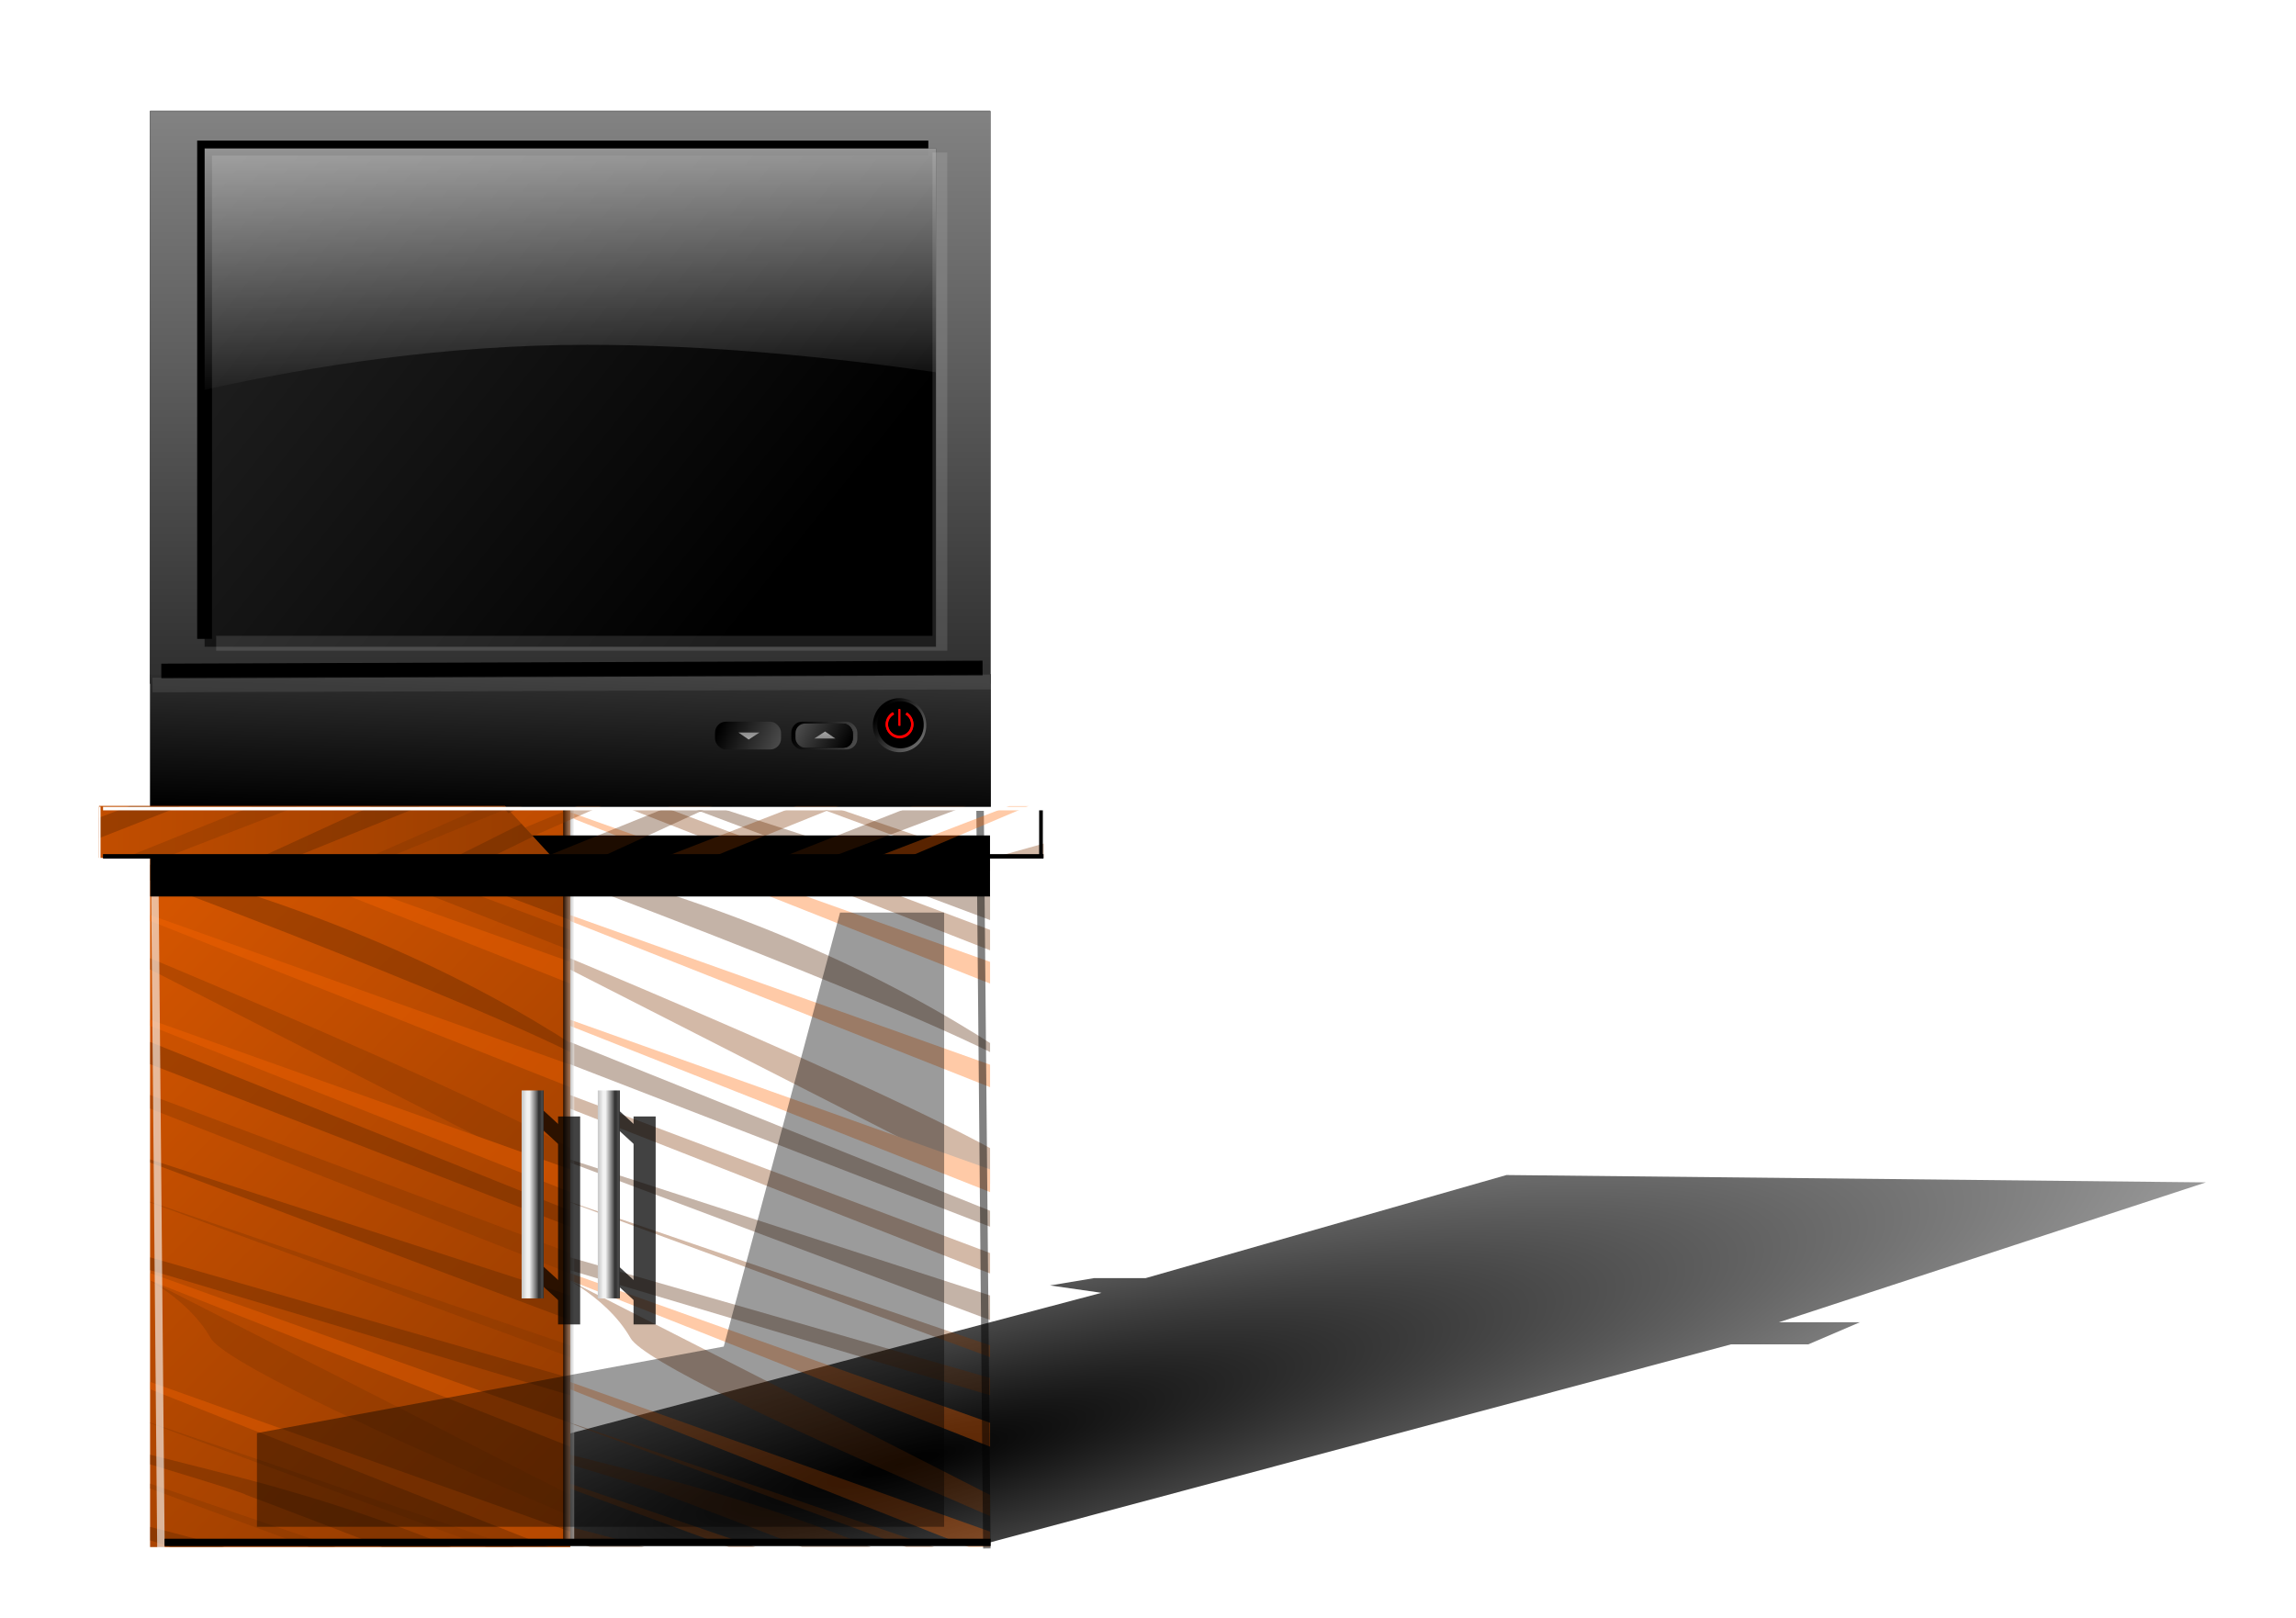
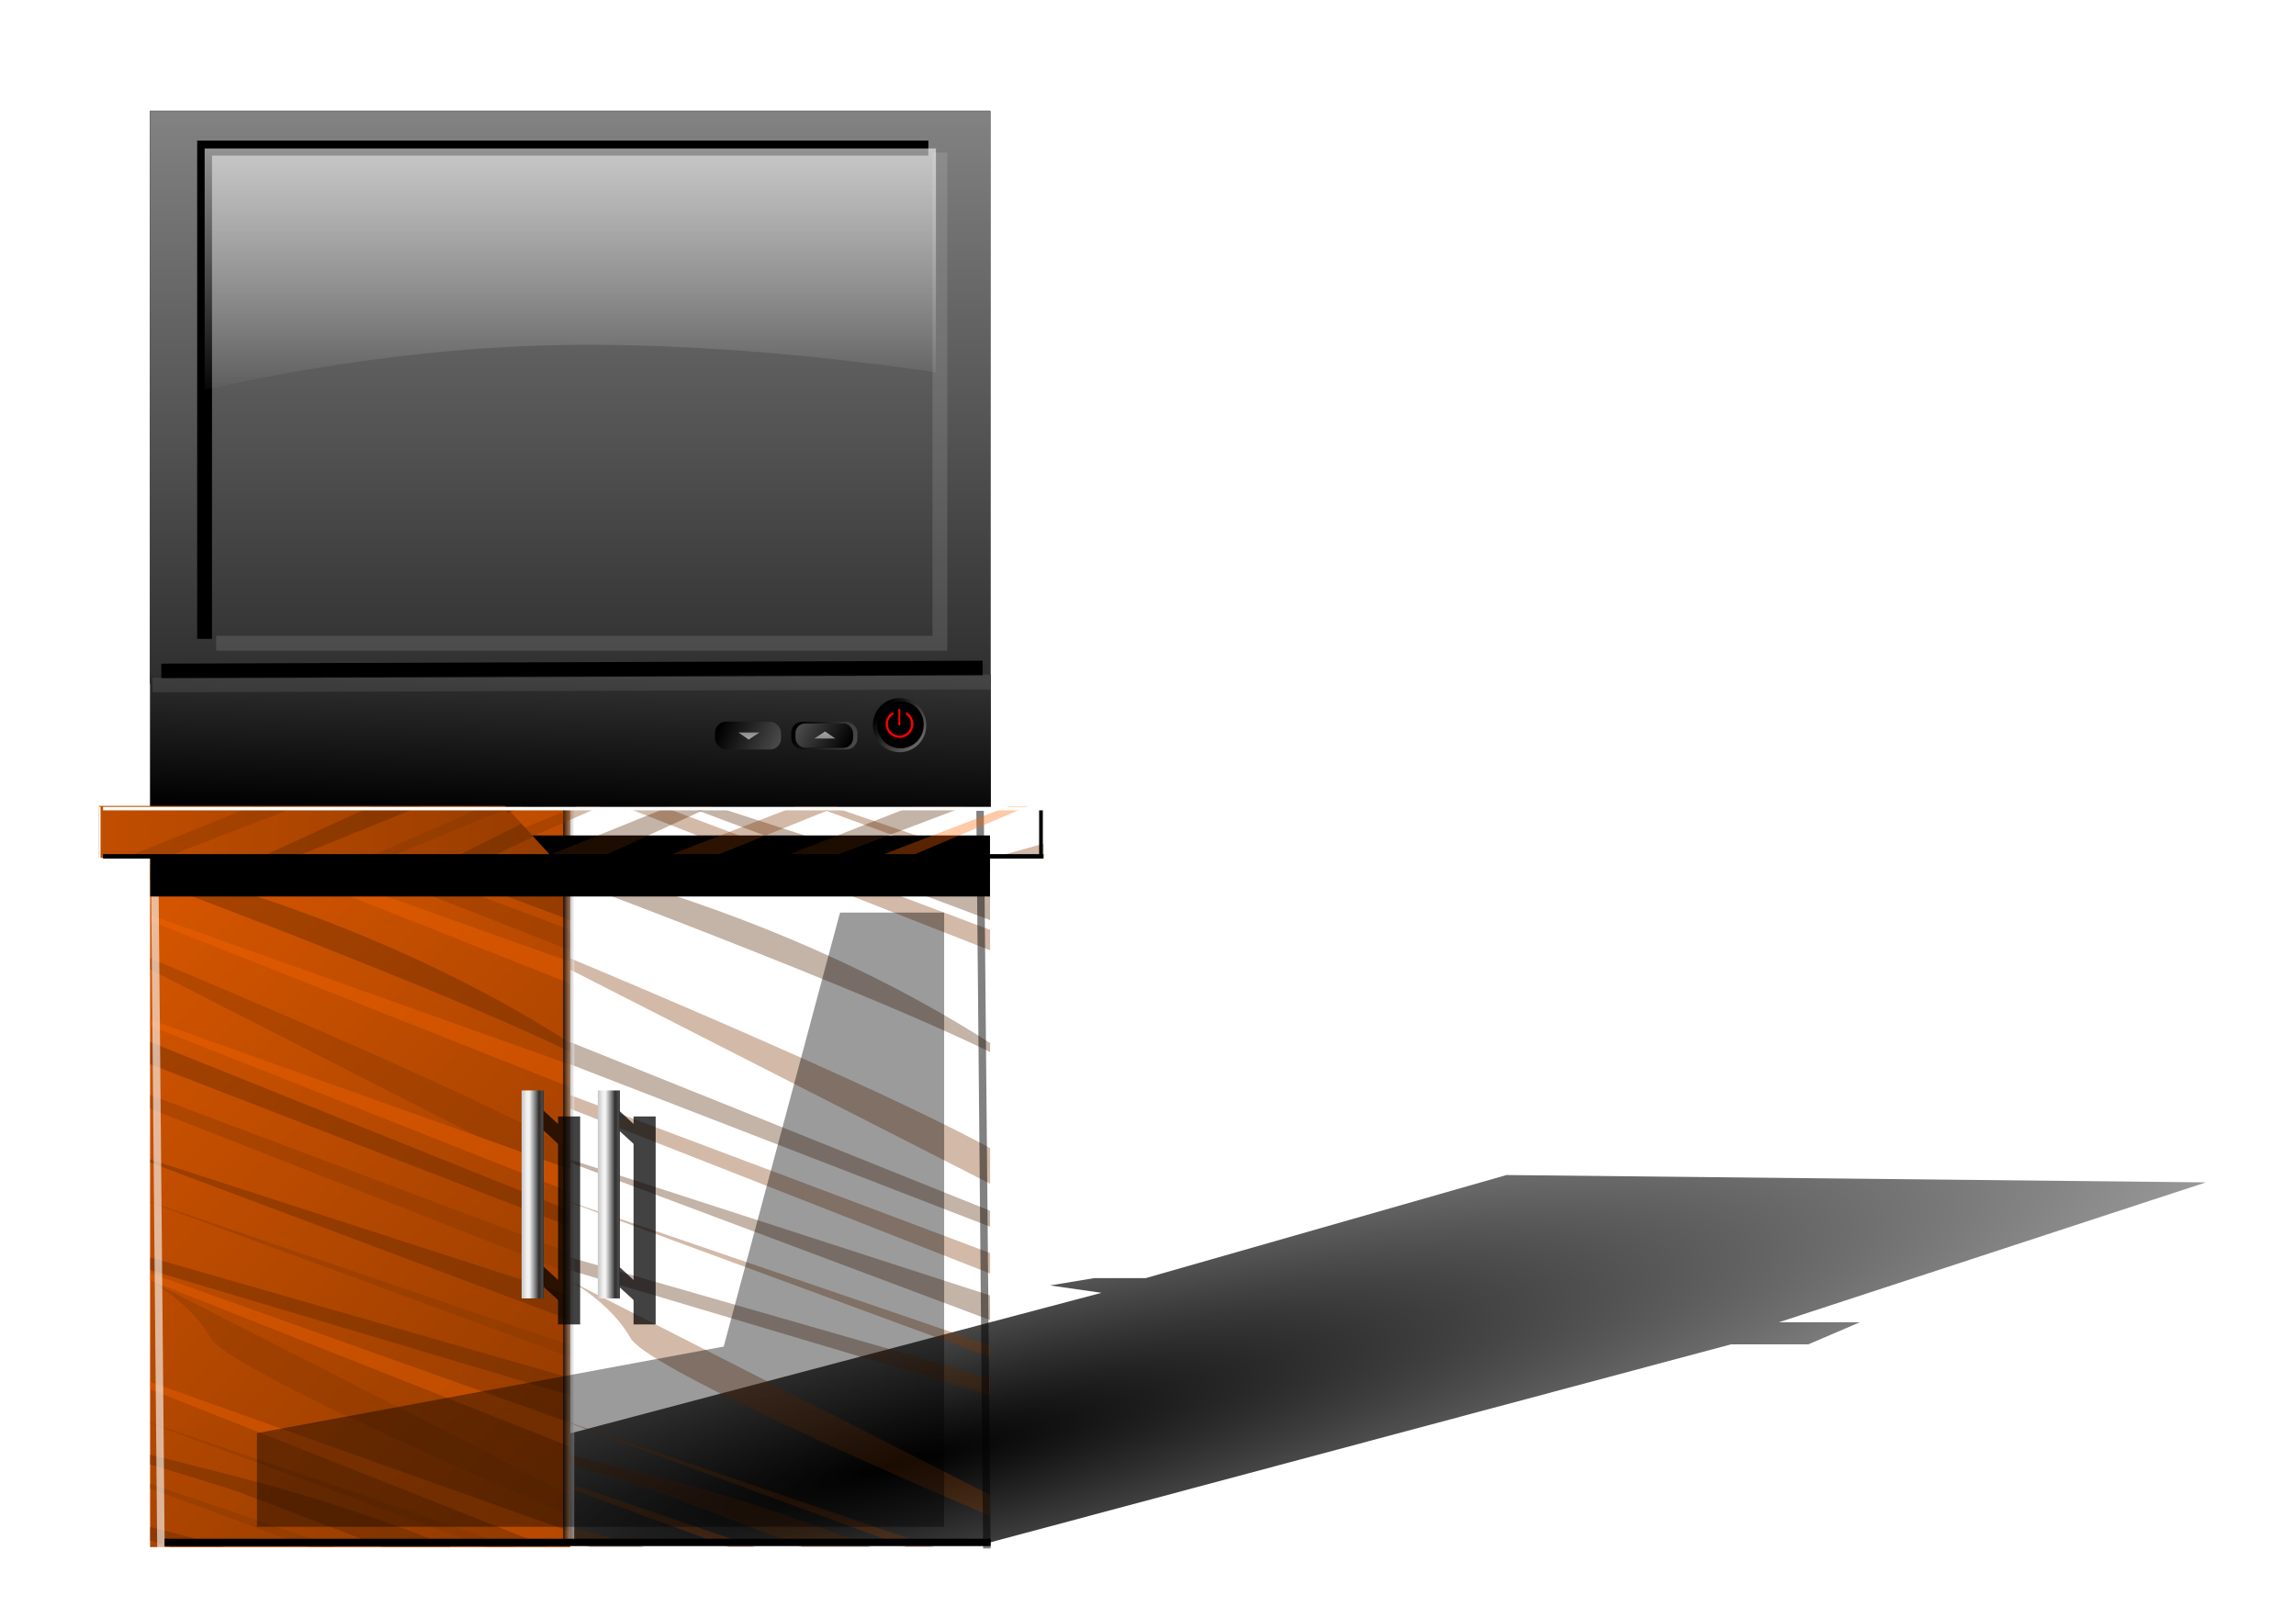
<svg xmlns="http://www.w3.org/2000/svg" xmlns:xlink="http://www.w3.org/1999/xlink" viewBox="0 0 744.09 524.41">
  <defs>
    <filter id="E" height="2.48" width="1.493" color-interpolation-filters="sRGB" y="-.74" x="-.247">
      <feGaussianBlur stdDeviation=".592" />
    </filter>
    <filter id="F" color-interpolation-filters="sRGB">
      <feGaussianBlur stdDeviation=".038" />
    </filter>
    <filter id="q" height="14.632" width="1.048" color-interpolation-filters="sRGB" y="-6.816" x="-.024">
      <feGaussianBlur stdDeviation="2.285" />
    </filter>
    <filter id="l" color-interpolation-filters="sRGB">
      <feGaussianBlur stdDeviation="2.089" />
    </filter>
    <filter id="r" height="1.24" width="1.24" color-interpolation-filters="sRGB" y="-.12" x="-.12">
      <feGaussianBlur stdDeviation=".523" />
    </filter>
    <filter id="t" color-interpolation-filters="sRGB">
      <feGaussianBlur stdDeviation=".418" />
    </filter>
    <filter id="u" color-interpolation-filters="sRGB">
      <feGaussianBlur stdDeviation=".105" />
    </filter>
    <filter id="w" height="1.404" width="1.171" color-interpolation-filters="sRGB" y="-.202" x="-.085">
      <feGaussianBlur stdDeviation=".638" />
    </filter>
    <filter id="y" color-interpolation-filters="sRGB">
      <feGaussianBlur stdDeviation=".214" />
    </filter>
    <filter id="B" color-interpolation-filters="sRGB">
      <feGaussianBlur stdDeviation=".214" />
    </filter>
    <filter id="z" color-interpolation-filters="sRGB">
      <feGaussianBlur stdDeviation=".028" />
    </filter>
    <filter id="D" color-interpolation-filters="sRGB">
      <feGaussianBlur stdDeviation=".028" />
    </filter>
    <filter id="o" color-interpolation-filters="sRGB">
      <feGaussianBlur stdDeviation="3.34" />
    </filter>
    <filter id="v" height="1.601" width="1.626" color-interpolation-filters="sRGB" y="-.3" x="-.313">
      <feGaussianBlur stdDeviation=".982" />
    </filter>
    <filter id="h" height="1.315" width="1.057" color-interpolation-filters="sRGB" y="-.158" x="-.028">
      <feGaussianBlur stdDeviation="6.57" />
    </filter>
    <filter id="L" color-interpolation-filters="sRGB">
      <feGaussianBlur stdDeviation="1.355" />
    </filter>
    <filter id="M" height="1.012" width="1.812" color-interpolation-filters="sRGB" y="-.006" x="-.406">
      <feGaussianBlur stdDeviation=".507" />
    </filter>
    <filter id="O" height="1.049" width="3.532" color-interpolation-filters="sRGB" y="-.024" x="-1.266">
      <feGaussianBlur stdDeviation="2.011" />
    </filter>
    <filter id="P" height="6.475" width="1.048" color-interpolation-filters="sRGB" y="-2.737" x="-.024">
      <feGaussianBlur stdDeviation="2.281" />
    </filter>
    <filter id="U" height="4.074" width="1.012" color-interpolation-filters="sRGB" y="-1.537" x="-.006">
      <feGaussianBlur stdDeviation=".64" />
    </filter>
    <filter id="V" height="1.207" width="3.616" color-interpolation-filters="sRGB" y="-.104" x="-1.308">
      <feGaussianBlur stdDeviation=".545" />
    </filter>
    <filter id="R" height="2.973" width="1.101" color-interpolation-filters="sRGB" y="-.987" x="-.05">
      <feGaussianBlur stdDeviation="4.799" />
    </filter>
    <filter id="Y" height="1.088" width="1.393" color-interpolation-filters="sRGB" y="-.044" x="-.196">
      <feGaussianBlur stdDeviation="1.076" />
    </filter>
    <filter id="X" height="1.75" width="1.671" color-interpolation-filters="sRGB" y="-.375" x="-.335">
      <feGaussianBlur stdDeviation="26.088" />
    </filter>
    <filter id="aa" height="1.026" width="1.25" color-interpolation-filters="sRGB" y="-.013" x="-.125">
      <feGaussianBlur stdDeviation=".313" />
    </filter>
    <linearGradient id="G" y2="615.58" xlink:href="#c" gradientUnits="userSpaceOnUse" y1="611.89" gradientTransform="translate(-203.65 118.79)" x2="432.9" x1="432.82" />
    <linearGradient id="e">
      <stop offset="0" stop-color="#ccc" />
      <stop offset=".202" stop-color="#f2f2f2" />
      <stop offset=".311" stop-color="#f2f2f2" />
      <stop offset=".628" stop-color="#676767" />
      <stop offset=".727" stop-color="#333" />
      <stop offset=".81" stop-color="#383838" />
      <stop offset=".882" stop-color="#4d4d4d" />
      <stop offset="1" stop-color="#1a1a1a" />
    </linearGradient>
    <linearGradient id="H" y2="615.58" xlink:href="#c" gradientUnits="userSpaceOnUse" y1="611.89" gradientTransform="translate(-20.709)" x2="432.9" x1="432.82" />
    <linearGradient id="I" y2="523.06" gradientUnits="userSpaceOnUse" y1="403.8" gradientTransform="translate(-249.1 33.928) scale(1.193)" x2="360.86" x1="360.86">
      <stop offset="0" stop-color="#fff" />
      <stop offset="1" stop-color="#fff" stop-opacity="0" />
    </linearGradient>
    <linearGradient id="s" y2="614.68" xlink:href="#a" gradientUnits="userSpaceOnUse" y1="608.58" x2="459.68" x1="452.27" />
    <linearGradient id="J" y2="834.42" xlink:href="#d" gradientUnits="userSpaceOnUse" y1="663.75" x2="422.83" x1="249.57" />
    <linearGradient id="a">
      <stop offset="0" />
      <stop offset="1" stop-color="#666" />
    </linearGradient>
    <linearGradient id="m" y2="638.2" gradientUnits="userSpaceOnUse" y1="401.82" gradientTransform="translate(-249.1 33.928) scale(1.193)" x2="363.65" x1="363.65">
      <stop offset="0" stop-color="#999" />
      <stop offset="1" stop-color="#1a1a1a" />
    </linearGradient>
    <linearGradient id="N" y2="698.54" gradientUnits="userSpaceOnUse" y1="698.54" gradientTransform="translate(-203.65 118.79)" x2="364.86" x1="361.8">
      <stop offset="0" stop-opacity=".731" />
      <stop offset="1" stop-color="#fff" stop-opacity=".489" />
    </linearGradient>
    <linearGradient id="x" y2="610.87" xlink:href="#b" gradientUnits="userSpaceOnUse" y1="617.59" gradientTransform="translate(-203.65 118.79)" x2="425.3" x1="441.25" />
    <linearGradient id="A" y2="609.34" xlink:href="#b" gradientUnits="userSpaceOnUse" y1="617.59" gradientTransform="translate(-808.45 -1147.2) scale(.868)" x2="426.26" x1="441.25" />
    <linearGradient id="n" y2="419" gradientUnits="userSpaceOnUse" y1="589.71" gradientTransform="translate(-249.1 33.928) scale(1.193)" x2="192.94" x1="406.08">
      <stop offset="0" />
      <stop offset="1" stop-color="#333" />
    </linearGradient>
    <linearGradient id="g" y2="742" gradientUnits="userSpaceOnUse" x2="451" y1="934.48" x1="451">
      <stop offset="0" stop-color="#fff" />
      <stop offset="1" />
    </linearGradient>
    <linearGradient id="C" y2="610.87" xlink:href="#b" gradientUnits="userSpaceOnUse" y1="617.59" gradientTransform="translate(-224.37 118.79)" x2="425.3" x1="441.25" />
    <linearGradient id="f">
      <stop offset="0" />
      <stop offset="1" stop-opacity="0" />
    </linearGradient>
    <linearGradient id="p" y2="638.79" gradientUnits="userSpaceOnUse" y1="598.97" gradientTransform="matrix(1.191 0 0 1.193 -248.09 30.534)" x2="359.53" x1="360.67">
      <stop offset="0" stop-color="#333" />
      <stop offset="1" />
    </linearGradient>
    <linearGradient id="d">
      <stop offset="0" stop-color="#d45500" />
      <stop offset="1" stop-color="#803300" />
    </linearGradient>
    <linearGradient id="c">
      <stop offset="0" stop-color="#b3b3b3" />
      <stop offset="1" stop-color="gray" />
    </linearGradient>
    <linearGradient id="b">
      <stop offset="0" stop-color="#4d4d4d" />
      <stop offset="1" />
    </linearGradient>
    <linearGradient id="Z" y2="743.11" xlink:href="#e" gradientUnits="userSpaceOnUse" y1="743.11" x2="356.77" x1="350.75" />
    <clipPath id="W" clipPathUnits="userSpaceOnUse">
      <path opacity=".628" fill="#fff" d="M250.32 656.38h226.27v175.36H250.32z" />
    </clipPath>
    <clipPath id="Q" clipPathUnits="userSpaceOnUse">
      <path fill="#fff" d="M249.61 638.69h228.13v18.654H249.61z" />
    </clipPath>
    <clipPath id="T" clipPathUnits="userSpaceOnUse">
      <path fill="#fff" d="M236.17 633.05h256.2v14.496h-256.2z" />
    </clipPath>
    <clipPath id="S" clipPathUnits="userSpaceOnUse">
      <path fill="#fff" d="M235.7 633.05h256.68v14.142H235.7z" />
    </clipPath>
    <clipPath id="K" clipPathUnits="userSpaceOnUse">
      <path fill="#fff" d="M249.57 633.67h114.14v200.75H249.57z" />
    </clipPath>
    <radialGradient id="k" xlink:href="#f" gradientUnits="userSpaceOnUse" cy="1007.2" cx="416.15" gradientTransform="matrix(2.157 -.554 .102 .396 -547.11 643.55)" r="278.5" />
    <radialGradient id="i" xlink:href="#f" gradientUnits="userSpaceOnUse" cy="1007.2" cx="416.15" gradientTransform="matrix(2.157 -.554 .102 .396 -750.76 762.35)" r="278.5" />
    <mask id="j" maskUnits="userSpaceOnUse">
      <path d="M251 833.36h226l202-54h21l14-6h-22l116-38-190-2-98 28h-14l-12 2 14 2-257 68z" fill="url(#g)" />
    </mask>
  </defs>
  <g transform="translate(0 -527.95)">
    <path transform="translate(-6.103 -107.82) scale(1.193)" d="M47.353 952.16h226l202-54h21l14-6h-22l116-38-190-2-98 28h-14l-12 2 14 2-257 68z" filter="url(#h)" fill="url(#i)" />
    <path transform="translate(-249.1 33.928) scale(1.193)" mask="url(#j)" d="M251 833.36h226l202-54h21l14-6h-22l116-38-190-2-98 28h-14l-12 2 14 2-257 68z" fill="url(#k)" />
    <path transform="translate(-6.103 -107.82) scale(1.193)" d="M45.924 716.05h228.29v36.408H45.924V716.05zm-.063-153.01h228.29V718.6H45.861V563.04z" filter="url(#l)" />
    <path fill="url(#m)" d="M48.619 564.01h272.4v185.62h-272.4z" />
-     <path fill="url(#n)" d="M66.308 576.07h237.03v161.51H66.308z" />
    <path transform="translate(-6.103 -107.82) scale(1.193)" d="M58.677 571.12V706.5h4.031V575.19h194.59v-4.063H58.668z" filter="url(#o)" />
    <path transform="rotate(180 309.975 639.25) scale(1.193)" d="M262.32 452.32V587.7h4.031V456.39h194.59v-4.062h-198.62z" opacity=".34" filter="url(#o)" fill="#fff" />
    <path fill="url(#p)" d="M48.694 746.59h272.39v43.443H48.694z" />
    <path d="M250.2 596.2l227.68-.805" transform="matrix(1.169 0 0 1.197 -240.21 31.802)" filter="url(#q)" stroke="#000" stroke-width="4" />
    <path transform="translate(-6.103 -107.82) scale(1.193)" d="M46.557 719.02l227.67-.81" opacity=".291" filter="url(#q)" stroke="#fff" stroke-width="4" fill="#fff" />
    <path d="M460.99 611.49a5.23 5.23 0 11-10.459 0 5.23 5.23 0 1110.459 0z" transform="translate(-461.38 -247.18) scale(1.652)" filter="url(#r)" fill="url(#s)" />
    <path d="M460.99 611.49a5.23 5.23 0 11-10.459 0 5.23 5.23 0 1110.459 0z" transform="rotate(180 473.61 821.1) scale(1.438)" filter="url(#t)" />
    <path d="M460.99 611.49a5.23 5.23 0 11-10.459 0 5.23 5.23 0 1110.459 0z" transform="rotate(180 473.61 821.1) scale(1.438)" filter="url(#u)" fill="url(#s)" />
    <path style="block-progression:tb;text-indent:0;text-transform:none" transform="translate(-6.103 -107.82) scale(1.193)" d="M249.17 725.54v4.469h.5v-4.469h-.5zm-1.531.844c-1.14.645-1.938 1.854-1.938 3.25 0 2.07 1.71 3.75 3.781 3.75s3.75-1.68 3.75-3.75a3.757 3.757 0 00-1.78-3.188l-.344.531a3.1 3.1 0 011.5 2.657c0 1.733-1.392 3.125-3.125 3.125s-3.157-1.392-3.157-3.125c0-1.184.683-2.189 1.657-2.72l-.344-.53z" filter="url(#v)" color="#000" fill="red" />
-     <path style="block-progression:tb;text-indent:0;text-transform:none" d="M291.2 757.91v5.332h.597v-5.332h-.597zm-1.827 1.007c-1.361.77-2.312 2.212-2.312 3.878 0 2.471 2.04 4.474 4.512 4.474s4.474-2.003 4.474-4.474a4.483 4.483 0 00-2.125-3.804l-.41.634a3.7 3.7 0 011.79 3.17c0 2.068-1.66 3.728-3.73 3.728s-3.765-1.66-3.765-3.728c0-1.413.815-2.611 1.976-3.244l-.41-.634z" color="#000" fill="red" />
    <rect transform="translate(-6.103 -107.82) scale(1.193)" ry="2.99" height="7.574" width="17.939" y="728.98" x="220.08" filter="url(#w)" fill="url(#x)" />
    <rect transform="rotate(180 -124.55 16.964) scale(1.193)" ry="2.596" height="6.578" width="15.579" y="-617.26" x="-440.48" filter="url(#y)" />
    <rect ry="2.596" transform="rotate(180 -124.55 16.964) scale(1.193)" height="6.578" width="15.579" y="-617.26" x="-440.48" filter="url(#z)" fill="url(#A)" />
    <rect ry="2.596" transform="rotate(180 -136.915 16.964) scale(1.193)" height="6.578" width="15.579" y="-617.26" x="-440.48" filter="url(#B)" />
    <rect transform="translate(-6.103 -107.82) scale(1.193)" ry="2.99" height="7.574" width="17.939" y="728.98" x="199.35" filter="url(#w)" fill="url(#C)" />
    <rect transform="rotate(180 -136.915 16.964) scale(1.193)" ry="2.596" height="6.578" width="15.579" y="-617.26" x="-440.48" filter="url(#D)" fill="url(#A)" />
    <path transform="translate(-6.103 -107.82) scale(1.193)" d="M229.25 731.65l-2.958 1.921h5.763l-2.805-1.921z" opacity=".561" filter="url(#E)" />
    <path transform="translate(-6.103 -107.82) scale(1.193)" d="M229.25 731.65l-2.958 1.921h5.763l-2.805-1.921z" filter="url(#F)" fill="url(#G)" />
    <path d="M412.19 612.86l-2.958 1.921h5.763l-2.805-1.921z" transform="rotate(180 367.19 749.4) scale(1.193)" opacity=".561" filter="url(#E)" />
    <path transform="rotate(180 367.19 749.4) scale(1.193)" d="M412.19 612.86l-2.958 1.921h5.763l-2.805-1.921z" filter="url(#F)" fill="url(#H)" />
    <path d="M66.322 576.06v78.23c34.893-7.791 78.373-14.58 123.98-14.58 39.214 0 78.689 3.925 113.02 8.912V576.06h-237z" fill="url(#I)" />
    <path fill="url(#J)" d="M249.57 633.67h114.14v200.75H249.57z" transform="translate(-249.1 33.928) scale(1.193)" />
    <g clip-path="url(#K)" opacity=".345" filter="url(#L)" transform="translate(-249.1 33.928) scale(1.193)">
      <path d="M249.57 653.31s123.4 46.077 128.61 55.641c5.216 9.563 29.559 24.343 29.559 24.343s-46.077-55.641-161.71-85.2 1.739 3.478 3.534 5.216zM275.65 820.24s123.4 46.077 128.61 55.641c5.216 9.563 29.559 24.343 29.559 24.343s-46.077-55.641-161.71-85.2 1.739 3.478 3.534 5.216z" fill="#520" />
      <path d="M221.69 662.88s149.53 60.857 156.49 73.028c6.955 12.171 21.735 18.257 21.735 18.257l-173.88-88.677-4.347-2.608zM422.52 850.66s-149.53-60.857-156.49-73.028c-6.955-12.171-21.735-18.257-21.735-18.257l173.88 88.677 4.347 2.608z" fill="#803300" />
      <path d="M235.6 691.57l186.05 74.767-53.902-17.388-146.06-56.51 13.91-.87z" fill="#520" />
      <path d="M242.56 708.95l161.71 60.857-6.955 3.478-161.71-63.465 6.955-.87z" fill="#803300" />
      <path d="M233 723.73l153.01 49.555-6.955 5.216-146.06-54.77z" fill="#520" />
      <path d="M243.43 738.51l137.36 46.947-5.216 1.739-132.15-48.686z" fill="#803300" />
      <path d="M232.13 750.69l163.44 46.947-5.216 3.478-154.75-46.077-3.478-4.347z" fill="#520" />
      <path d="M199.09 771.55l175.62 62.596-8.694 3.478-166.92-66.073zM199.09 741.99l175.62 62.596-8.694 3.478-166.92-66.073zM206.91 675.92l175.62 62.596-8.694 3.478-166.92-66.073zM208.65 648.1l175.62 62.596-8.694 3.478-166.92-66.073zM213.87 622.02l175.62 62.596-8.694 3.478-166.92-66.073z" fill="#f60" />
      <path d="M242.56 621.15l161.71 60.857-6.955 3.478-161.71-63.465 6.955-.87z" fill="#803300" />
      <path d="M233 615.06l153.01 49.555-6.955 5.216-146.06-54.77z" fill="#520" />
      <path d="M243.43 798.5l137.36 46.947-5.216 1.739-132.15-48.686zM199.96 800.24l137.36 46.947-5.216 1.739-132.15-48.686zM257.34 611.58l137.36 46.947-5.216 1.739-132.15-48.686z" fill="#803300" />
      <path d="M256.53 835.02s123.4 46.077 128.61 55.641c5.216 9.563 29.559 24.343 29.559 24.343s-46.077-55.641-161.71-85.2 1.739 3.478 3.534 5.216z" fill="#520" />
    </g>
    <path fill="url(#J)" d="M249.57 633.67h114.14v200.75H249.57z" transform="translate(-113.04 33.928) scale(1.193)" />
    <g clip-path="url(#K)" opacity=".345" filter="url(#L)" transform="translate(-113.04 33.928) scale(1.193)">
      <path d="M249.57 653.31s123.4 46.077 128.61 55.641c5.216 9.563 29.559 24.343 29.559 24.343s-46.077-55.641-161.71-85.2 1.739 3.478 3.534 5.216zM275.65 820.24s123.4 46.077 128.61 55.641c5.216 9.563 29.559 24.343 29.559 24.343s-46.077-55.641-161.71-85.2 1.739 3.478 3.534 5.216z" fill="#520" />
      <path d="M221.69 662.88s149.53 60.857 156.49 73.028c6.955 12.171 21.735 18.257 21.735 18.257l-173.88-88.677-4.347-2.608zM422.52 850.66s-149.53-60.857-156.49-73.028c-6.955-12.171-21.735-18.257-21.735-18.257l173.88 88.677 4.347 2.608z" fill="#803300" />
      <path d="M235.6 691.57l186.05 74.767-53.902-17.388-146.06-56.51 13.91-.87z" fill="#520" />
      <path d="M242.56 708.95l161.71 60.857-6.955 3.478-161.71-63.465 6.955-.87z" fill="#803300" />
      <path d="M233 723.73l153.01 49.555-6.955 5.216-146.06-54.77z" fill="#520" />
      <path d="M243.43 738.51l137.36 46.947-5.216 1.739-132.15-48.686z" fill="#803300" />
      <path d="M232.13 750.69l163.44 46.947-5.216 3.478-154.75-46.077-3.478-4.347z" fill="#520" />
-       <path d="M199.09 771.55l175.62 62.596-8.694 3.478-166.92-66.073zM199.09 741.99l175.62 62.596-8.694 3.478-166.92-66.073zM206.91 675.92l175.62 62.596-8.694 3.478-166.92-66.073zM208.65 648.1l175.62 62.596-8.694 3.478-166.92-66.073zM213.87 622.02l175.62 62.596-8.694 3.478-166.92-66.073z" fill="#f60" />
      <path d="M242.56 621.15l161.71 60.857-6.955 3.478-161.71-63.465 6.955-.87z" fill="#803300" />
      <path d="M233 615.06l153.01 49.555-6.955 5.216-146.06-54.77z" fill="#520" />
      <path d="M243.43 798.5l137.36 46.947-5.216 1.739-132.15-48.686zM199.96 800.24l137.36 46.947-5.216 1.739-132.15-48.686zM257.34 611.58l137.36 46.947-5.216 1.739-132.15-48.686z" fill="#803300" />
      <path d="M256.53 835.02s123.4 46.077 128.61 55.641c5.216 9.563 29.559 24.343 29.559 24.343s-46.077-55.641-161.71-85.2 1.739 3.478 3.534 5.216z" fill="#520" />
    </g>
    <path style="block-progression:tb;text-indent:0;text-transform:none" transform="translate(-6.103 -107.82) scale(1.193)" d="M158.1 752.67v200h3v-200h-3z" filter="url(#M)" color="#000" fill="url(#N)" />
    <path d="M249.57 634.09l1.813 197.28 2-.031-1.813-197.25h-2z" style="block-progression:tb;text-indent:0;text-transform:none" transform="translate(-253.73 22.245) scale(1.212)" opacity=".785" filter="url(#O)" color="#000" fill="#f9f9f9" />
    <path style="block-progression:tb;text-indent:0;text-transform:none" transform="translate(13.935 22.245) scale(1.212)" d="M249.57 634.09l1.813 197.28 2-.031-1.813-197.25h-2z" opacity=".7" filter="url(#O)" color="#000" />
    <path d="M249.56 832.16v2h226.12v-2H249.56z" style="block-progression:tb;text-indent:0;text-transform:none" transform="matrix(1.184 0 0 1.193 -242.15 33.928)" filter="url(#P)" color="#000" />
    <path clip-path="url(#Q)" transform="matrix(1.193 0 0 2.177 -249.1 -591.68)" filter="url(#R)" d="M249.45 636.1h228.29v11.674H249.45z" />
    <g transform="translate(-249.1 33.928) scale(1.193)" clip-path="url(#S)">
      <path fill="url(#J)" d="M249.57 633.67h114.14v200.75H249.57z" transform="rotate(-42.608 164.028 730.174)" />
      <g clip-path="url(#K)" opacity=".345" filter="url(#L)" transform="rotate(-42.608 164.028 730.174)">
        <path d="M249.57 653.31s123.4 46.077 128.61 55.641c5.216 9.563 29.559 24.343 29.559 24.343s-46.077-55.641-161.71-85.2 1.739 3.478 3.534 5.216zM275.65 820.24s123.4 46.077 128.61 55.641c5.216 9.563 29.559 24.343 29.559 24.343s-46.077-55.641-161.71-85.2 1.739 3.478 3.534 5.216z" fill="#520" />
        <path d="M221.69 662.88s149.53 60.857 156.49 73.028c6.955 12.171 21.735 18.257 21.735 18.257l-173.88-88.677-4.347-2.608zM422.52 850.66s-149.53-60.857-156.49-73.028c-6.955-12.171-21.735-18.257-21.735-18.257l173.88 88.677 4.347 2.608z" fill="#803300" />
-         <path d="M235.6 691.57l186.05 74.767-53.902-17.388-146.06-56.51 13.91-.87z" fill="#520" />
+         <path d="M235.6 691.57z" fill="#520" />
        <path d="M242.56 708.95l161.71 60.857-6.955 3.478-161.71-63.465 6.955-.87z" fill="#803300" />
        <path d="M233 723.73l153.01 49.555-6.955 5.216-146.06-54.77z" fill="#520" />
        <path d="M243.43 738.51l137.36 46.947-5.216 1.739-132.15-48.686z" fill="#803300" />
        <path d="M232.13 750.69l163.44 46.947-5.216 3.478-154.75-46.077-3.478-4.347z" fill="#520" />
        <path d="M199.09 771.55l175.62 62.596-8.694 3.478-166.92-66.073zM199.09 741.99l175.62 62.596-8.694 3.478-166.92-66.073zM206.91 675.92l175.62 62.596-8.694 3.478-166.92-66.073zM208.65 648.1l175.62 62.596-8.694 3.478-166.92-66.073zM213.87 622.02l175.62 62.596-8.694 3.478-166.92-66.073z" fill="#f60" />
        <path d="M242.56 621.15l161.71 60.857-6.955 3.478-161.71-63.465 6.955-.87z" fill="#803300" />
        <path d="M233 615.06l153.01 49.555-6.955 5.216-146.06-54.77z" fill="#520" />
-         <path d="M243.43 798.5l137.36 46.947-5.216 1.739-132.15-48.686zM199.96 800.24l137.36 46.947-5.216 1.739-132.15-48.686zM257.34 611.58l137.36 46.947-5.216 1.739-132.15-48.686z" fill="#803300" />
        <path d="M256.53 835.02s123.4 46.077 128.61 55.641c5.216 9.563 29.559 24.343 29.559 24.343s-46.077-55.641-161.71-85.2 1.739 3.478 3.534 5.216z" fill="#520" />
      </g>
      <g>
        <path fill="url(#J)" d="M249.57 633.67h114.14v200.75H249.57z" transform="rotate(137.392 385.235 708.489)" />
        <g clip-path="url(#K)" opacity=".345" filter="url(#L)" transform="rotate(137.392 385.235 708.489)">
          <path d="M249.57 653.31s123.4 46.077 128.61 55.641c5.216 9.563 29.559 24.343 29.559 24.343s-46.077-55.641-161.71-85.2 1.739 3.478 3.534 5.216zM275.65 820.24s123.4 46.077 128.61 55.641c5.216 9.563 29.559 24.343 29.559 24.343s-46.077-55.641-161.71-85.2 1.739 3.478 3.534 5.216z" fill="#520" />
          <path d="M221.69 662.88s149.53 60.857 156.49 73.028c6.955 12.171 21.735 18.257 21.735 18.257l-173.88-88.677-4.347-2.608zM422.52 850.66s-149.53-60.857-156.49-73.028c-6.955-12.171-21.735-18.257-21.735-18.257l173.88 88.677 4.347 2.608z" fill="#803300" />
          <path d="M235.6 691.57l186.05 74.767-53.902-17.388-146.06-56.51 13.91-.87z" fill="#520" />
          <path d="M242.56 708.95l161.71 60.857-6.955 3.478-161.71-63.465 6.955-.87z" fill="#803300" />
          <path d="M233 723.73l153.01 49.555-6.955 5.216-146.06-54.77z" fill="#520" />
          <path d="M243.43 738.51l137.36 46.947-5.216 1.739-132.15-48.686z" fill="#803300" />
          <path d="M232.13 750.69l163.44 46.947-5.216 3.478-154.75-46.077-3.478-4.347z" fill="#520" />
          <path d="M199.09 771.55l175.62 62.596-8.694 3.478-166.92-66.073zM199.09 741.99l175.62 62.596-8.694 3.478-166.92-66.073zM206.91 675.92l175.62 62.596-8.694 3.478-166.92-66.073zM208.65 648.1l175.62 62.596-8.694 3.478-166.92-66.073zM213.87 622.02l175.62 62.596-8.694 3.478-166.92-66.073z" fill="#f60" />
          <path d="M242.56 621.15l161.71 60.857-6.955 3.478-161.71-63.465 6.955-.87z" fill="#803300" />
          <path d="M233 615.06l153.01 49.555-6.955 5.216-146.06-54.77z" fill="#520" />
          <path d="M243.43 798.5l137.36 46.947-5.216 1.739-132.15-48.686zM199.96 800.24l137.36 46.947-5.216 1.739-132.15-48.686zM257.34 611.58l137.36 46.947-5.216 1.739-132.15-48.686z" fill="#803300" />
          <path d="M256.53 835.02s123.4 46.077 128.61 55.641c5.216 9.563 29.559 24.343 29.559 24.343s-46.077-55.641-161.71-85.2 1.739 3.478 3.534 5.216z" fill="#520" />
        </g>
      </g>
    </g>
    <g transform="matrix(1.195 0 0 1.164 -250.12 52.491)" clip-path="url(#T)" color="#000">
      <path style="block-progression:tb;text-indent:0;text-transform:none" d="M237.25 633.12v1h255.12v-1H237.25zm-2.091-2.988v19.977h1.414v-19.977h-1.414z" filter="url(#U)" fill="#fff" />
      <path style="block-progression:tb;text-indent:0;text-transform:none" d="M491.12 634.12v12.625h1V634.12h-1zm-253.88 12.191v1.368h255.12v-1.368H237.24z" filter="url(#V)" />
    </g>
    <path d="M278.6 803.46v25.456h186.68v-166.88h-28.284l-31.593 117.91-126.8 23.514z" transform="translate(-249.1 33.928) scale(1.193)" clip-path="url(#W)" opacity=".628" filter="url(#X)" />
    <g transform="translate(-249.1 33.928) scale(1.193)" opacity=".74" filter="url(#Y)">
      <path d="M360.4 717.431h6v56.5h-6z" />
      <path style="block-progression:tb;text-indent:0;text-transform:none" d="M355.97 715.38l-2.719 2.938 8.5 7.78 2.688-2.937-8.47-7.781zM355.97 757.78l-2.72 2.97 8.5 7.781 2.688-2.969-8.47-7.78z" color="#000" />
    </g>
    <g transform="translate(-249.1 33.928) scale(1.193)" fill="url(#Z)">
      <path d="M350.5 710.36h6v56.5h-6z" />
      <path filter="url(#aa)" d="M350.5 710.36h6v56.5h-6z" />
    </g>
    <g transform="translate(-224.63 33.928) scale(1.193)" opacity=".74" filter="url(#Y)">
      <path d="M360.4 717.431h6v56.5h-6z" />
      <path style="block-progression:tb;text-indent:0;text-transform:none" d="M355.97 715.38l-2.719 2.938 8.5 7.78 2.688-2.937-8.47-7.781zM355.97 757.78l-2.72 2.97 8.5 7.781 2.688-2.969-8.47-7.78z" color="#000" />
    </g>
    <g transform="translate(-224.42 33.928) scale(1.193)" fill="url(#Z)">
      <path d="M350.5 710.36h6v56.5h-6z" />
      <path filter="url(#aa)" d="M350.5 710.36h6v56.5h-6z" />
    </g>
  </g>
</svg>